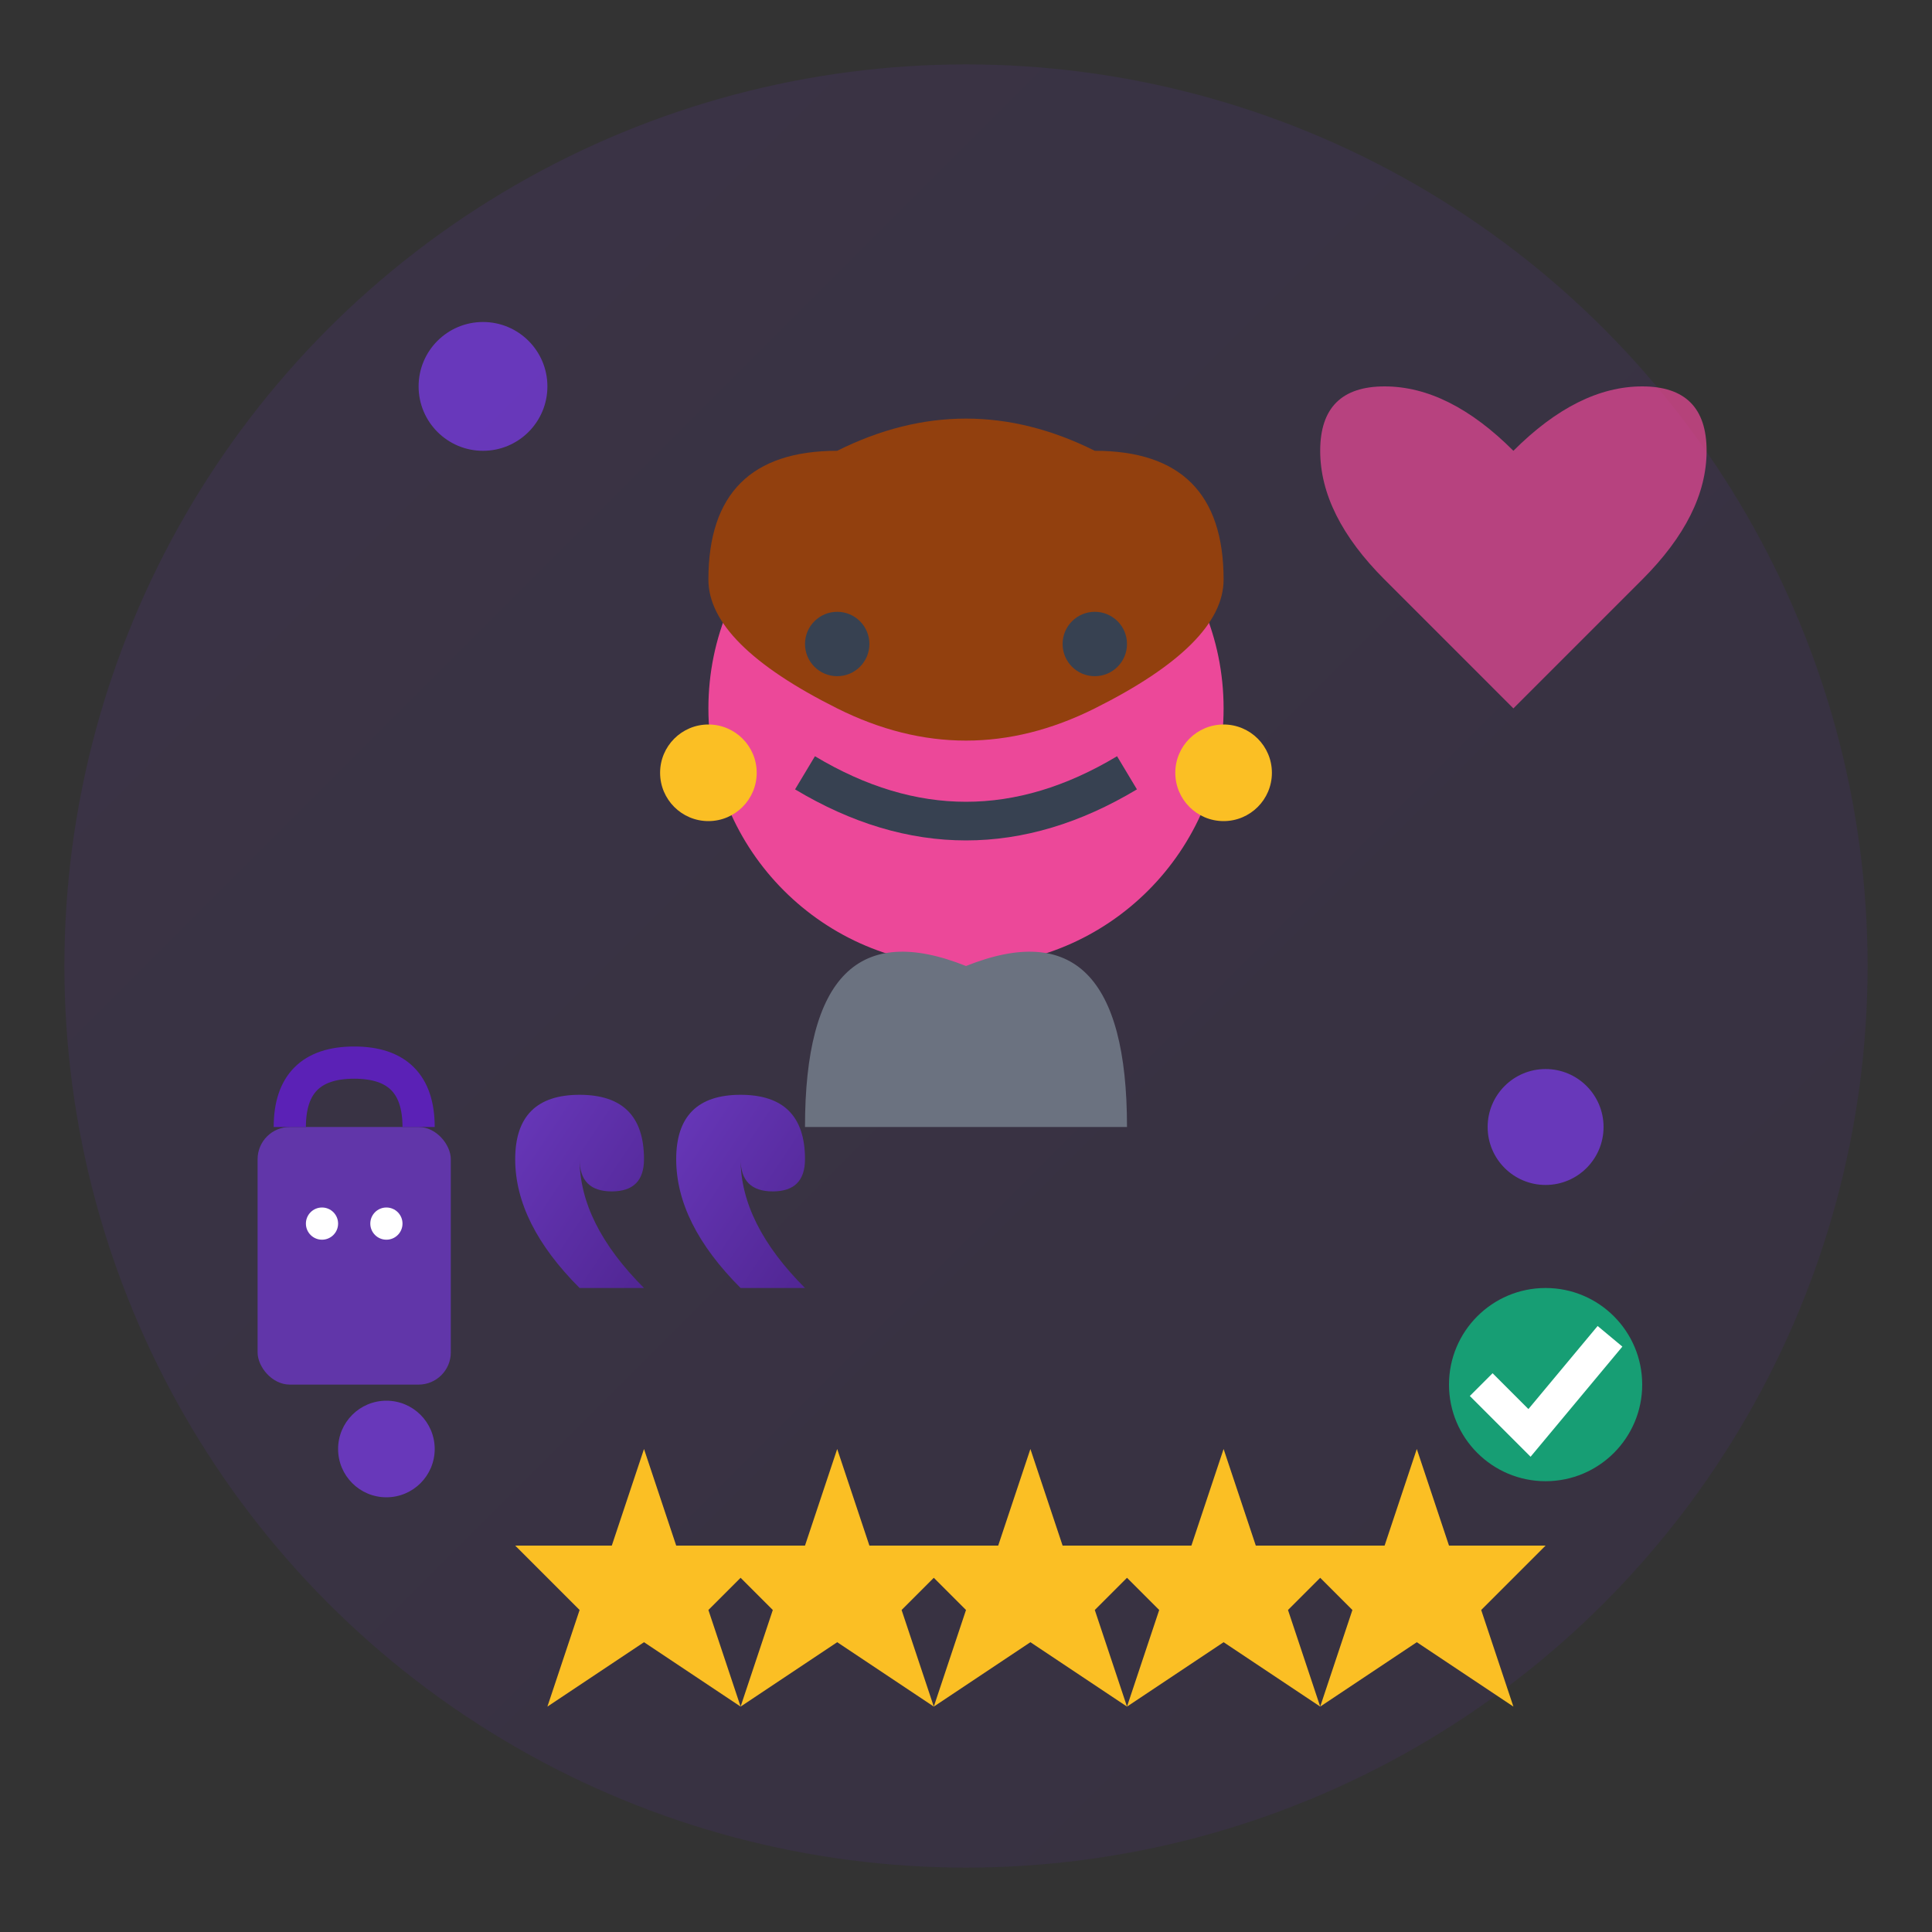
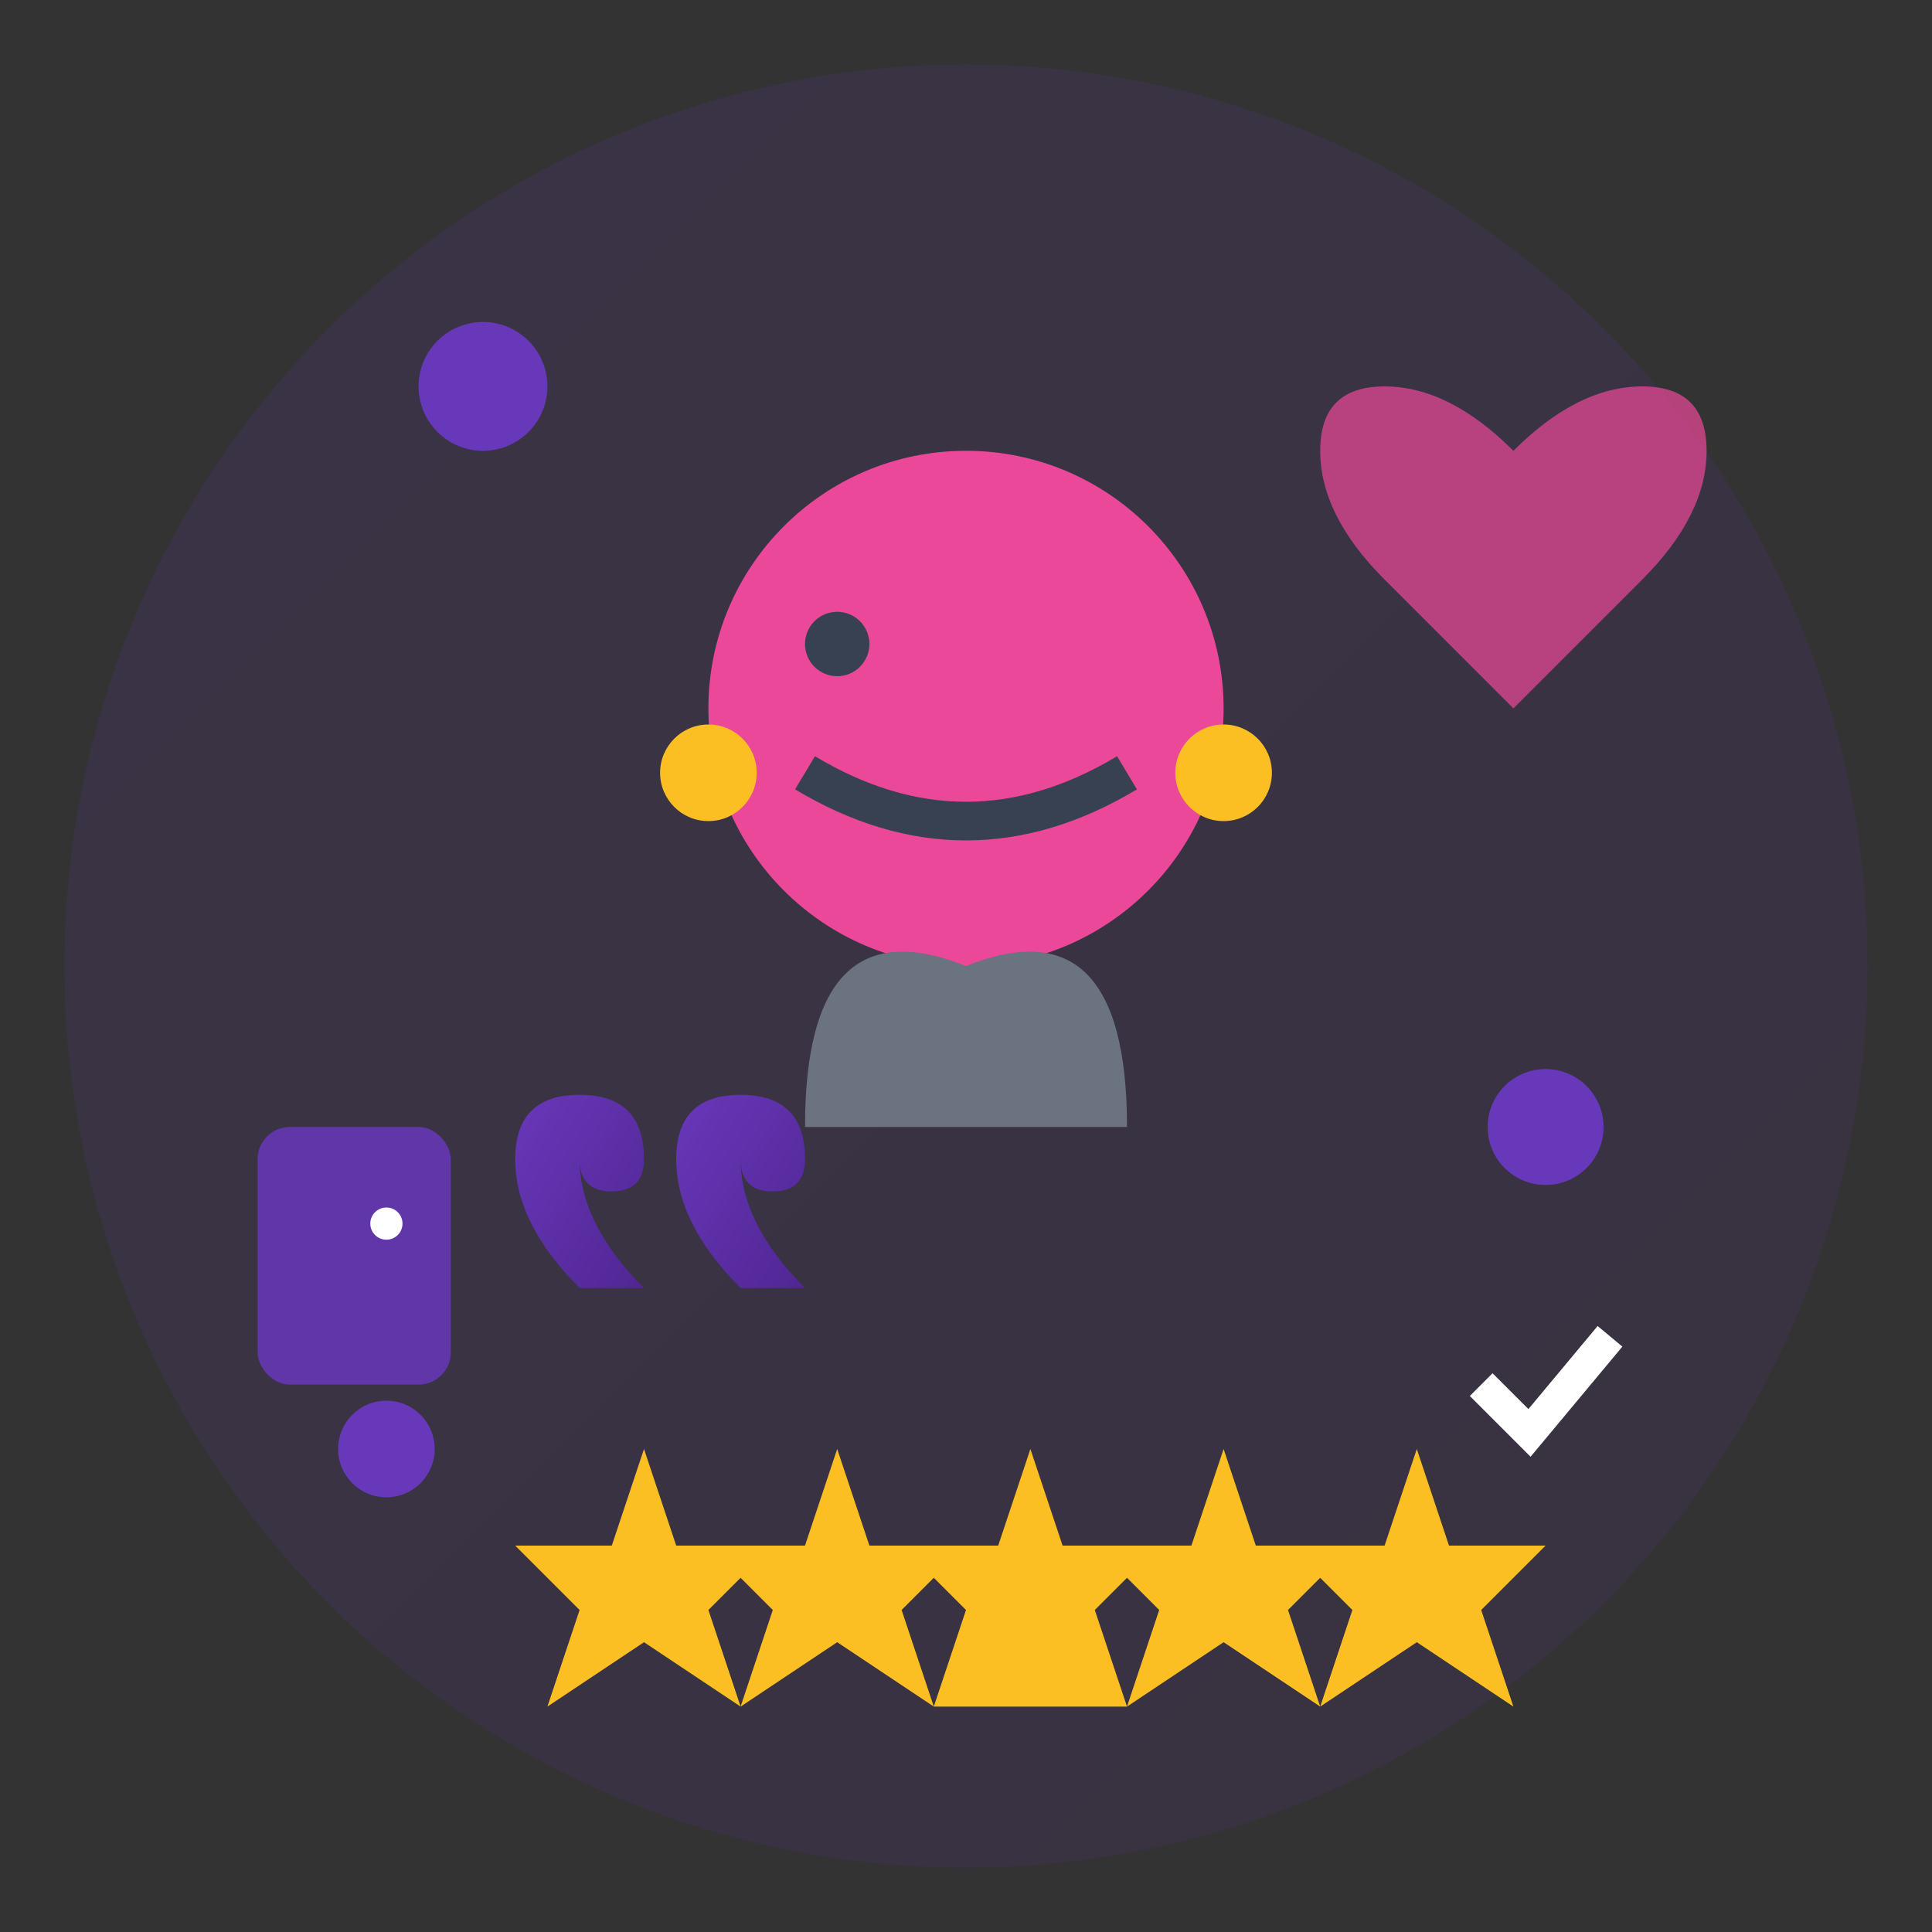
<svg xmlns="http://www.w3.org/2000/svg" width="60" height="60" viewBox="0 0 60 60" fill="none">
  <rect x="0" y="0" width="60" height="60" fill="#333333" stroke="none" />
  <defs>
    <linearGradient id="testimonial3Gradient" x1="0%" y1="0%" x2="100%" y2="100%">
      <stop offset="0%" style="stop-color:#7c3aed;stop-opacity:1" />
      <stop offset="100%" style="stop-color:#5b21b6;stop-opacity:1" />
    </linearGradient>
  </defs>
  <circle cx="30" cy="30" r="28" fill="url(#testimonial3Gradient)" opacity="0.1" />
  <circle cx="30" cy="22" r="8" fill="#ec4899" />
  <path d="M30 30 Q35 28 35 35 L25 35 Q25 28 30 30" fill="#6b7280" />
-   <path d="M22 18 Q22 14 26 14 Q30 12 34 14 Q38 14 38 18 Q38 20 34 22 Q30 24 26 22 Q22 20 22 18" fill="#92400e" />
  <path d="M18 40 Q16 38 16 36 Q16 34 18 34 Q20 34 20 36 Q20 37 19 37 Q18 37 18 36 Q18 38 20 40 Z" fill="url(#testimonial3Gradient)" opacity="0.7" />
  <path d="M23 40 Q21 38 21 36 Q21 34 23 34 Q25 34 25 36 Q25 37 24 37 Q23 37 23 36 Q23 38 25 40 Z" fill="url(#testimonial3Gradient)" opacity="0.7" />
  <g transform="translate(15, 45)">
    <path d="M5 0 L6 3 L9 3 L7 5 L8 8 L5 6 L2 8 L3 5 L1 3 L4 3 Z" fill="#fbbf24" />
    <path d="M11 0 L12 3 L15 3 L13 5 L14 8 L11 6 L8 8 L9 5 L7 3 L10 3 Z" fill="#fbbf24" />
-     <path d="M17 0 L18 3 L21 3 L19 5 L20 8 L17 6 L14 8 L15 5 L13 3 L16 3 Z" fill="#fbbf24" />
+     <path d="M17 0 L18 3 L21 3 L19 5 L20 8 L14 8 L15 5 L13 3 L16 3 Z" fill="#fbbf24" />
    <path d="M23 0 L24 3 L27 3 L25 5 L26 8 L23 6 L20 8 L21 5 L19 3 L22 3 Z" fill="#fbbf24" />
    <path d="M29 0 L30 3 L33 3 L31 5 L32 8 L29 6 L26 8 L27 5 L25 3 L28 3 Z" fill="#fbbf24" />
  </g>
  <circle cx="26" cy="20" r="1" fill="#374151" />
-   <circle cx="34" cy="20" r="1" fill="#374151" />
  <path d="M25 24 Q30 27 35 24" stroke="#374151" stroke-width="1.2" fill="none" />
  <circle cx="22" cy="24" r="1.5" fill="#fbbf24" />
  <circle cx="38" cy="24" r="1.5" fill="#fbbf24" />
  <g transform="translate(42, 12)">
    <path d="M5 2 Q3 0 1 0 Q-1 0 -1 2 Q-1 4 1 6 L5 10 L9 6 Q11 4 11 2 Q11 0 9 0 Q7 0 5 2 Z" fill="#ec4899" opacity="0.7">
      <animate attributeName="opacity" values="0.5;1;0.5" dur="1.5s" repeatCount="indefinite" />
    </path>
  </g>
  <g opacity="0.7">
    <circle cx="15" cy="12" r="2" fill="#7c3aed">
      <animate attributeName="opacity" values="0.5;1;0.5" dur="2s" repeatCount="indefinite" />
    </circle>
    <circle cx="12" cy="45" r="1.5" fill="#7c3aed">
      <animate attributeName="opacity" values="0.3;0.8;0.3" dur="1.8s" repeatCount="indefinite" />
    </circle>
    <circle cx="48" cy="35" r="1.8" fill="#7c3aed">
      <animate attributeName="opacity" values="0.4;0.9;0.4" dur="2.2s" repeatCount="indefinite" />
    </circle>
  </g>
  <g transform="translate(8, 32)">
    <rect x="0" y="3" width="6" height="8" fill="#7c3aed" opacity="0.6" rx="1" />
-     <path d="M1 3 Q1 1 3 1 Q5 1 5 3" stroke="#5b21b6" stroke-width="1" fill="none" />
-     <circle cx="2" cy="6" r="0.5" fill="#ffffff" />
    <circle cx="4" cy="6" r="0.5" fill="#ffffff" />
  </g>
  <g transform="translate(45, 40)">
-     <circle cx="3" cy="3" r="3" fill="#10b981" opacity="0.8" />
    <path d="M1 3 L2.5 4.5 L5 1.5" stroke="#ffffff" stroke-width="1" fill="none" />
  </g>
</svg>